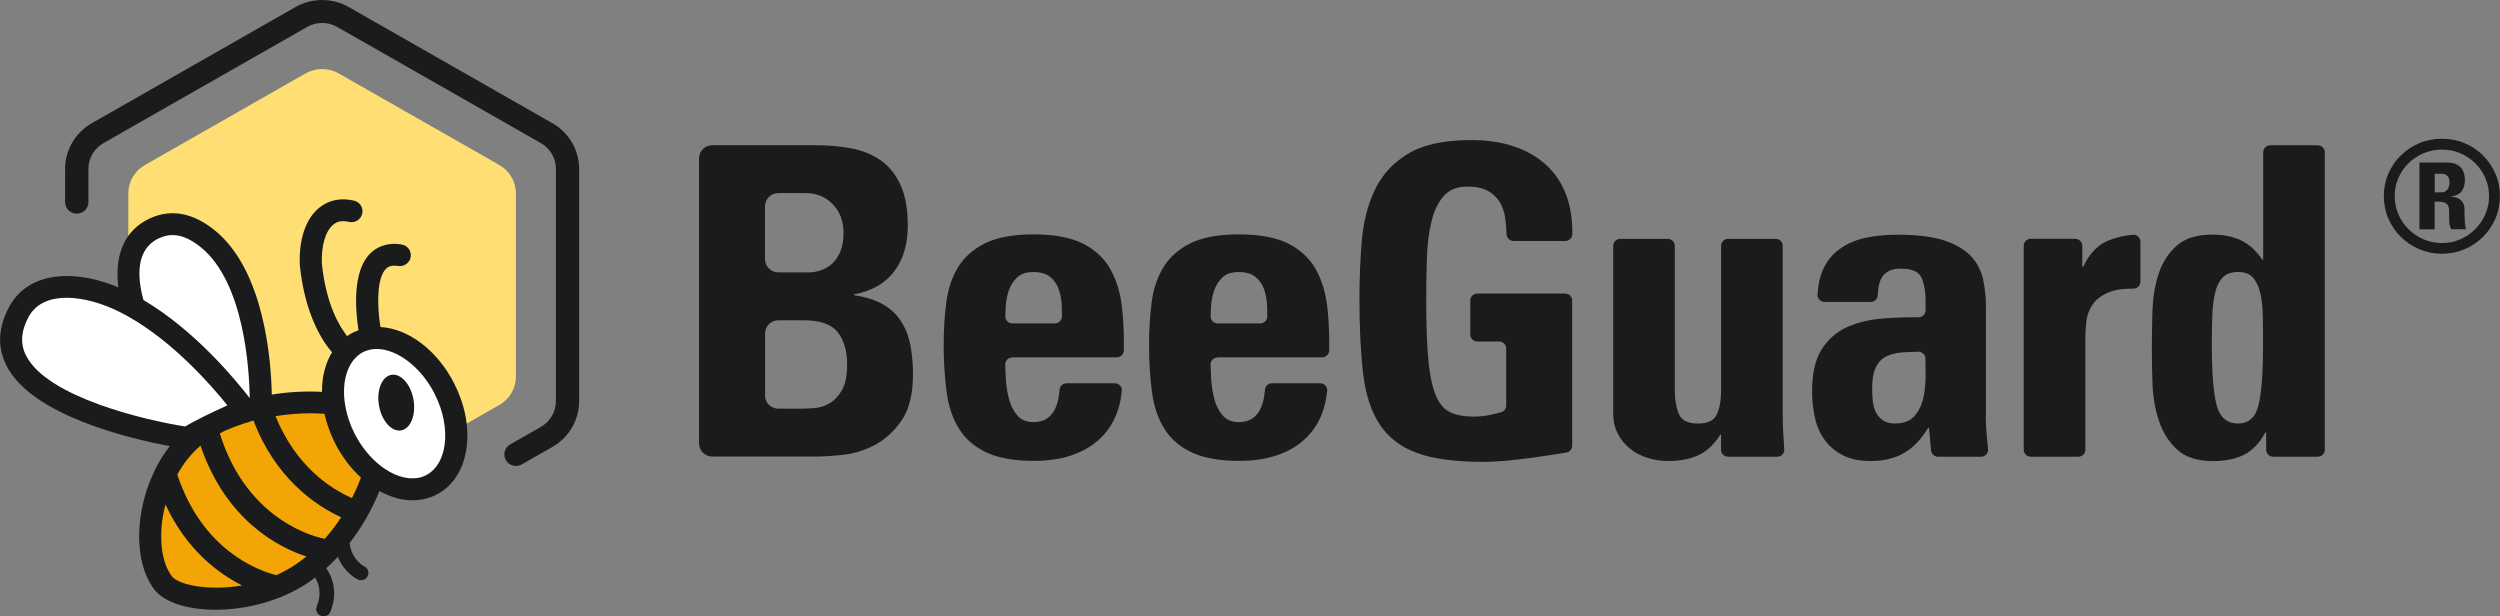
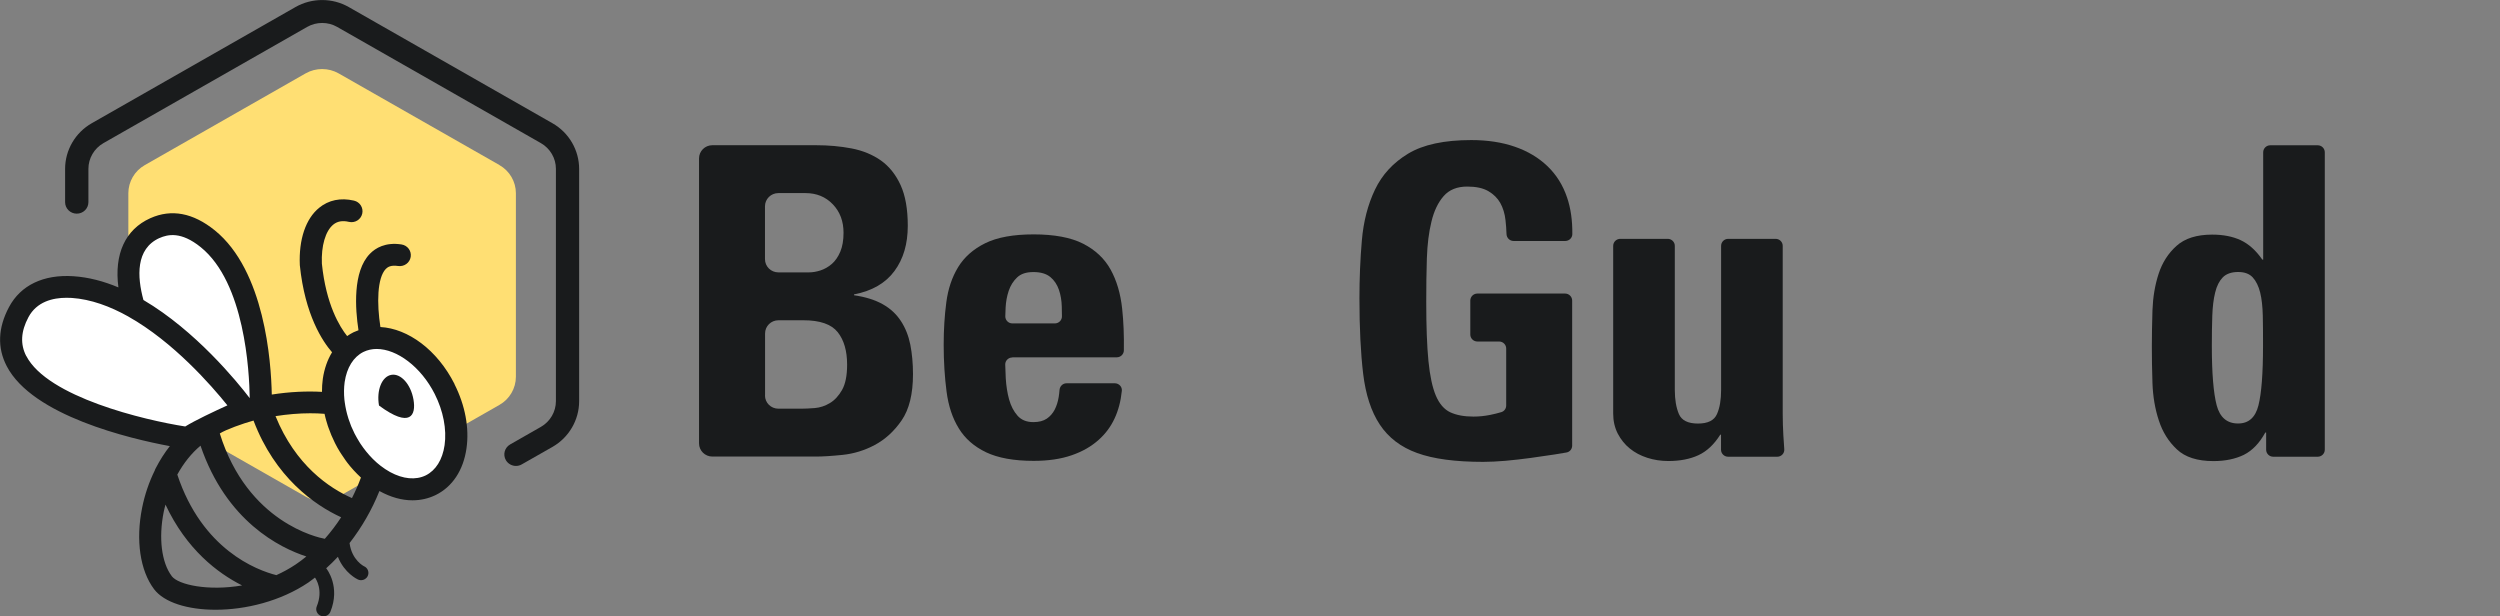
<svg xmlns="http://www.w3.org/2000/svg" width="142" height="35" viewBox="0 0 142 35" fill="none">
  <rect x="0" y="0" width="142" height="35" fill="#808080" stroke="none" />
  <g clip-path="url(#clip0_453_16729)">
    <path d="M39.705 25.187V8.997C39.705 8.583 40.044 8.248 40.464 8.248H46.351C47.061 8.248 47.736 8.309 48.372 8.431C49.007 8.553 49.563 8.784 50.036 9.115C50.508 9.451 50.879 9.917 51.152 10.51C51.426 11.107 51.562 11.879 51.562 12.825C51.562 13.854 51.311 14.712 50.803 15.397C50.3 16.081 49.532 16.526 48.509 16.722V16.77C49.171 16.866 49.714 17.04 50.146 17.284C50.578 17.528 50.918 17.846 51.174 18.239C51.43 18.631 51.607 19.08 51.708 19.586C51.805 20.091 51.858 20.649 51.858 21.251C51.858 22.38 51.642 23.252 51.214 23.875C50.786 24.499 50.274 24.961 49.687 25.275C49.1 25.588 48.491 25.771 47.864 25.837C47.233 25.902 46.721 25.933 46.324 25.933H40.464C40.044 25.933 39.705 25.597 39.705 25.183V25.187ZM43.451 14.721C43.451 15.135 43.791 15.471 44.21 15.471H45.953C46.152 15.471 46.368 15.436 46.598 15.362C46.827 15.288 47.044 15.166 47.242 14.996C47.441 14.826 47.604 14.59 47.728 14.298C47.851 14.006 47.913 13.644 47.913 13.221C47.913 12.568 47.71 12.027 47.304 11.604C46.898 11.181 46.382 10.968 45.755 10.968H44.21C43.791 10.968 43.451 11.303 43.451 11.717V14.721ZM43.451 22.463C43.451 22.877 43.791 23.213 44.21 23.213H45.534C45.733 23.213 45.98 23.2 46.28 23.178C46.576 23.152 46.863 23.06 47.136 22.895C47.41 22.733 47.639 22.48 47.829 22.149C48.019 21.813 48.116 21.338 48.116 20.715C48.116 19.93 47.939 19.316 47.582 18.867C47.224 18.418 46.576 18.191 45.636 18.191H44.215C43.795 18.191 43.456 18.526 43.456 18.941V22.459L43.451 22.463Z" fill="#191B1C" />
    <path d="M57.498 20.305C57.273 20.305 57.092 20.488 57.097 20.71C57.101 20.955 57.114 21.216 57.127 21.491C57.154 21.922 57.216 22.323 57.317 22.69C57.419 23.056 57.578 23.365 57.794 23.609C58.01 23.854 58.31 23.976 58.694 23.976C59.012 23.976 59.263 23.91 59.458 23.779C59.647 23.649 59.797 23.479 59.908 23.265C60.018 23.051 60.089 22.816 60.133 22.555C60.155 22.419 60.172 22.284 60.181 22.149C60.199 21.936 60.367 21.77 60.583 21.77H63.319C63.553 21.77 63.743 21.966 63.721 22.193C63.602 23.378 63.165 24.307 62.41 24.978C61.995 25.353 61.483 25.649 60.87 25.859C60.256 26.072 59.537 26.177 58.712 26.177C57.586 26.177 56.686 26.011 56.007 25.689C55.327 25.362 54.811 24.909 54.458 24.329C54.1 23.749 53.871 23.056 53.765 22.245C53.659 21.434 53.601 20.549 53.601 19.586C53.601 18.736 53.65 17.934 53.751 17.171C53.849 16.412 54.074 15.745 54.422 15.174C54.771 14.603 55.283 14.15 55.962 13.814C56.642 13.479 57.56 13.313 58.716 13.313C59.872 13.313 60.826 13.487 61.519 13.841C62.211 14.194 62.732 14.682 63.081 15.309C63.429 15.937 63.646 16.678 63.738 17.528C63.818 18.265 63.849 19.058 63.835 19.904C63.835 20.118 63.65 20.296 63.434 20.296H57.507L57.498 20.305ZM59.916 18.37C60.137 18.37 60.318 18.191 60.318 17.973C60.318 17.794 60.314 17.607 60.309 17.415C60.3 17.071 60.248 16.752 60.146 16.46C60.044 16.164 59.886 15.924 59.661 15.737C59.435 15.549 59.113 15.453 58.699 15.453C58.284 15.453 57.988 15.554 57.772 15.758C57.556 15.963 57.397 16.216 57.295 16.517C57.194 16.818 57.136 17.136 57.119 17.472C57.11 17.646 57.105 17.807 57.101 17.964C57.097 18.187 57.278 18.37 57.503 18.37H59.916Z" fill="#191B1C" />
-     <path d="M69.162 20.305C68.937 20.305 68.756 20.488 68.76 20.71C68.765 20.955 68.778 21.216 68.791 21.491C68.818 21.922 68.879 22.323 68.981 22.69C69.082 23.056 69.241 23.365 69.458 23.609C69.674 23.854 69.974 23.976 70.358 23.976C70.676 23.976 70.927 23.91 71.121 23.779C71.311 23.649 71.461 23.479 71.572 23.265C71.682 23.051 71.752 22.816 71.797 22.555C71.819 22.419 71.836 22.284 71.845 22.149C71.863 21.936 72.031 21.77 72.247 21.77H74.983C75.217 21.77 75.406 21.966 75.384 22.193C75.265 23.378 74.828 24.307 74.074 24.978C73.659 25.353 73.147 25.649 72.534 25.859C71.92 26.072 71.201 26.177 70.376 26.177C69.25 26.177 68.35 26.011 67.67 25.689C66.991 25.362 66.474 24.909 66.121 24.329C65.764 23.749 65.534 23.056 65.428 22.245C65.323 21.434 65.265 20.549 65.265 19.586C65.265 18.736 65.314 17.934 65.415 17.171C65.512 16.412 65.737 15.745 66.086 15.174C66.435 14.603 66.947 14.15 67.626 13.814C68.306 13.479 69.224 13.313 70.38 13.313C71.536 13.313 72.489 13.487 73.182 13.841C73.875 14.194 74.396 14.682 74.745 15.309C75.093 15.937 75.309 16.678 75.402 17.528C75.481 18.265 75.512 19.058 75.499 19.904C75.499 20.118 75.314 20.296 75.098 20.296H69.171L69.162 20.305ZM71.58 18.37C71.801 18.37 71.982 18.191 71.982 17.973C71.982 17.794 71.978 17.607 71.973 17.415C71.964 17.071 71.911 16.752 71.81 16.46C71.708 16.164 71.549 15.924 71.324 15.737C71.099 15.549 70.777 15.453 70.362 15.453C69.948 15.453 69.652 15.554 69.436 15.758C69.219 15.963 69.06 16.216 68.959 16.517C68.857 16.818 68.8 17.136 68.782 17.472C68.774 17.646 68.769 17.807 68.765 17.964C68.76 18.187 68.941 18.37 69.166 18.37H71.58Z" fill="#191B1C" />
    <path d="M85.971 13.688C85.755 13.688 85.579 13.514 85.57 13.3C85.561 13.03 85.543 12.768 85.513 12.511C85.473 12.136 85.371 11.809 85.217 11.53C85.058 11.251 84.833 11.029 84.533 10.854C84.237 10.684 83.84 10.597 83.341 10.597C82.763 10.597 82.317 10.776 82 11.138C81.686 11.495 81.452 11.979 81.307 12.585C81.157 13.191 81.073 13.884 81.046 14.669C81.02 15.453 81.011 16.277 81.011 17.145C81.011 18.535 81.051 19.651 81.135 20.501C81.219 21.351 81.36 22.01 81.558 22.476C81.757 22.942 82.031 23.256 82.375 23.418C82.723 23.579 83.16 23.662 83.69 23.662C84.003 23.662 84.321 23.631 84.643 23.566C84.864 23.522 85.071 23.47 85.274 23.409C85.442 23.361 85.552 23.204 85.552 23.034V19.795C85.552 19.577 85.371 19.398 85.151 19.398H83.915C83.694 19.398 83.513 19.22 83.513 19.002V17.071C83.513 16.853 83.694 16.674 83.915 16.674H88.897C89.118 16.674 89.299 16.853 89.299 17.071V25.314C89.299 25.506 89.162 25.671 88.972 25.702C88.783 25.732 88.553 25.772 88.293 25.815C87.869 25.881 87.419 25.946 86.942 26.011C86.461 26.077 85.989 26.129 85.517 26.173C85.045 26.212 84.621 26.234 84.242 26.234C82.67 26.234 81.421 26.068 80.495 25.732C79.568 25.397 78.862 24.856 78.372 24.115C77.882 23.374 77.569 22.411 77.428 21.234C77.287 20.057 77.216 18.627 77.216 16.944C77.216 15.833 77.26 14.739 77.353 13.662C77.445 12.585 77.692 11.622 78.099 10.772C78.504 9.922 79.131 9.242 79.983 8.727C80.835 8.213 82.031 7.956 83.566 7.956C84.493 7.956 85.318 8.082 86.046 8.335C86.775 8.588 87.388 8.954 87.895 9.438C88.399 9.922 88.774 10.514 89.012 11.225C89.219 11.835 89.317 12.528 89.308 13.3C89.308 13.514 89.122 13.688 88.906 13.688H85.967H85.971Z" fill="#191B1C" />
    <path d="M97.759 24.691H97.71C97.362 25.244 96.951 25.632 96.47 25.855C95.989 26.077 95.42 26.186 94.758 26.186C94.343 26.186 93.946 26.125 93.566 26.003C93.187 25.881 92.856 25.706 92.573 25.475C92.291 25.249 92.066 24.965 91.889 24.63C91.717 24.294 91.629 23.915 91.629 23.492V13.963C91.629 13.745 91.81 13.566 92.031 13.566H94.727C94.948 13.566 95.129 13.745 95.129 13.963V22.145C95.129 22.698 95.208 23.156 95.362 23.518C95.517 23.88 95.879 24.058 96.444 24.058C97.008 24.058 97.366 23.88 97.525 23.518C97.684 23.16 97.759 22.703 97.759 22.145V13.963C97.759 13.745 97.94 13.566 98.16 13.566H100.857C101.077 13.566 101.258 13.745 101.258 13.963V23.492C101.258 23.902 101.272 24.307 101.294 24.717C101.311 24.983 101.329 25.253 101.347 25.519C101.364 25.745 101.183 25.942 100.949 25.942H98.156C97.935 25.942 97.754 25.763 97.754 25.545V24.691H97.759Z" fill="#191B1C" />
-     <path d="M112.79 23.636C112.79 24.011 112.812 24.394 112.852 24.787C112.878 25.031 112.9 25.27 112.922 25.51C112.944 25.75 112.759 25.942 112.525 25.942H110.08C109.873 25.942 109.701 25.785 109.683 25.58L109.568 24.298H109.52C109.14 24.935 108.69 25.41 108.169 25.719C107.649 26.029 107.009 26.186 106.245 26.186C105.632 26.186 105.115 26.081 104.696 25.868C104.272 25.654 103.933 25.375 103.668 25.022C103.403 24.669 103.213 24.255 103.099 23.771C102.984 23.291 102.926 22.777 102.926 22.241C102.926 21.212 103.107 20.41 103.474 19.839C103.836 19.268 104.321 18.845 104.926 18.575C105.53 18.304 106.219 18.143 106.995 18.087C107.644 18.038 108.302 18.017 108.972 18.021C109.193 18.021 109.374 17.847 109.374 17.629V17.071C109.374 16.548 109.295 16.116 109.14 15.772C108.981 15.427 108.588 15.257 107.962 15.257C107.666 15.257 107.423 15.31 107.242 15.419C107.062 15.523 106.929 15.663 106.845 15.837C106.761 16.007 106.709 16.208 106.682 16.439C106.669 16.552 106.66 16.665 106.656 16.783C106.647 16.988 106.466 17.149 106.258 17.149H103.637C103.403 17.149 103.222 16.953 103.235 16.722C103.271 16.16 103.377 15.68 103.558 15.288C103.783 14.8 104.1 14.416 104.511 14.137C104.908 13.841 105.385 13.636 105.936 13.514C106.492 13.392 107.106 13.331 107.785 13.331C108.893 13.331 109.78 13.44 110.442 13.662C111.104 13.884 111.607 14.181 111.956 14.556C112.304 14.93 112.529 15.366 112.64 15.868C112.746 16.365 112.803 16.901 112.803 17.472V23.649L112.79 23.636ZM109.365 20.366C109.365 20.144 109.175 19.97 108.95 19.978C108.672 19.991 108.412 20 108.16 20.009C107.79 20.026 107.468 20.096 107.194 20.218C106.92 20.34 106.709 20.545 106.563 20.828C106.413 21.116 106.338 21.535 106.338 22.093C106.338 22.306 106.351 22.529 106.373 22.768C106.4 23.004 106.457 23.217 106.545 23.405C106.638 23.592 106.77 23.749 106.942 23.871C107.115 23.993 107.344 24.054 107.626 24.054C108.138 24.054 108.518 23.902 108.769 23.601C109.017 23.3 109.184 22.934 109.264 22.511C109.348 22.088 109.383 21.639 109.374 21.177C109.37 20.885 109.365 20.615 109.365 20.371V20.366Z" fill="#191B1C" />
-     <path d="M117.874 13.566C118.094 13.566 118.275 13.745 118.275 13.963V15.161H118.324C118.655 14.442 119.1 13.958 119.665 13.701C120.115 13.501 120.614 13.379 121.161 13.335C121.386 13.317 121.576 13.505 121.576 13.732V15.998C121.576 16.216 121.4 16.395 121.179 16.395C120.605 16.386 120.146 16.456 119.802 16.596C119.379 16.766 119.07 16.997 118.871 17.28C118.672 17.568 118.553 17.881 118.509 18.221C118.469 18.566 118.447 18.893 118.447 19.202V25.545C118.447 25.763 118.266 25.942 118.046 25.942H115.349C115.129 25.942 114.948 25.763 114.948 25.545V13.958C114.948 13.74 115.129 13.562 115.349 13.562H117.874V13.566Z" fill="#191B1C" />
    <path d="M129.118 25.942C128.898 25.942 128.717 25.763 128.717 25.545V24.568H128.668C128.337 25.174 127.931 25.593 127.454 25.833C126.973 26.068 126.395 26.19 125.72 26.19C124.811 26.19 124.118 25.968 123.65 25.527C123.178 25.087 122.834 24.538 122.622 23.884C122.406 23.23 122.287 22.524 122.26 21.765C122.234 21.007 122.225 20.305 122.225 19.669C122.225 19.032 122.238 18.365 122.26 17.624C122.287 16.883 122.401 16.19 122.609 15.554C122.816 14.917 123.156 14.385 123.628 13.963C124.101 13.54 124.771 13.326 125.65 13.326C126.276 13.326 126.819 13.431 127.274 13.644C127.728 13.858 128.138 14.224 128.5 14.747H128.549V8.649C128.549 8.431 128.73 8.252 128.951 8.252H131.647C131.868 8.252 132.048 8.431 132.048 8.649V25.545C132.048 25.763 131.868 25.942 131.647 25.942H129.123H129.118ZM127.128 24.054C127.724 24.054 128.108 23.71 128.28 23.025C128.452 22.341 128.54 21.212 128.54 19.642C128.54 19.023 128.54 18.453 128.527 17.938C128.514 17.424 128.469 16.983 128.377 16.613C128.284 16.247 128.143 15.959 127.953 15.754C127.763 15.549 127.485 15.449 127.123 15.449C126.762 15.449 126.453 15.549 126.254 15.754C126.056 15.959 125.91 16.242 125.822 16.613C125.729 16.979 125.676 17.424 125.658 17.938C125.641 18.453 125.632 19.019 125.632 19.642C125.632 21.194 125.725 22.319 125.905 23.012C126.086 23.705 126.492 24.054 127.119 24.054H127.128Z" fill="#191B1C" />
-     <path d="M138.708 7.881C139.163 7.881 139.591 7.964 139.992 8.134C140.394 8.304 140.743 8.535 141.038 8.832C141.334 9.128 141.568 9.473 141.74 9.865C141.912 10.257 141.996 10.684 141.996 11.138C141.996 11.591 141.912 12.018 141.74 12.415C141.568 12.812 141.334 13.156 141.038 13.453C140.743 13.749 140.394 13.98 139.992 14.155C139.591 14.325 139.163 14.412 138.708 14.412C138.253 14.412 137.817 14.325 137.415 14.155C137.013 13.98 136.66 13.749 136.365 13.453C136.064 13.156 135.831 12.812 135.658 12.415C135.486 12.018 135.402 11.591 135.402 11.138C135.402 10.684 135.486 10.257 135.658 9.865C135.831 9.473 136.064 9.128 136.365 8.832C136.665 8.535 137.013 8.304 137.415 8.134C137.817 7.964 138.249 7.881 138.708 7.881ZM138.708 13.806C139.074 13.806 139.419 13.736 139.741 13.597C140.063 13.457 140.345 13.265 140.588 13.021C140.831 12.777 141.021 12.498 141.166 12.175C141.308 11.853 141.378 11.508 141.378 11.142C141.378 10.776 141.308 10.432 141.166 10.109C141.025 9.786 140.831 9.507 140.588 9.268C140.345 9.028 140.063 8.84 139.741 8.701C139.419 8.566 139.074 8.496 138.708 8.496C138.342 8.496 137.989 8.566 137.662 8.701C137.335 8.84 137.053 9.028 136.806 9.268C136.559 9.507 136.369 9.786 136.228 10.109C136.087 10.432 136.02 10.776 136.02 11.142C136.02 11.508 136.091 11.853 136.228 12.175C136.365 12.498 136.559 12.777 136.806 13.021C137.053 13.265 137.335 13.457 137.662 13.597C137.989 13.736 138.337 13.806 138.708 13.806ZM138.293 13.025H137.424V9.233H139.03C139.33 9.233 139.569 9.316 139.745 9.486C139.917 9.656 140.006 9.904 140.006 10.231C140.006 10.475 139.948 10.68 139.833 10.846C139.719 11.011 139.52 11.116 139.233 11.16V11.177C139.282 11.177 139.344 11.186 139.427 11.199C139.511 11.212 139.595 11.242 139.675 11.29C139.758 11.338 139.829 11.408 139.891 11.508C139.953 11.609 139.984 11.744 139.984 11.909C139.984 11.966 139.984 12.053 139.984 12.162C139.984 12.271 139.992 12.385 139.997 12.498C140.001 12.611 140.014 12.716 140.028 12.812C140.041 12.908 140.059 12.978 140.076 13.017H139.224C139.167 12.899 139.132 12.781 139.123 12.659C139.114 12.537 139.11 12.411 139.11 12.284V11.966C139.11 11.866 139.092 11.774 139.061 11.7C139.03 11.626 138.968 11.565 138.889 11.521C138.805 11.478 138.677 11.456 138.509 11.456H138.289V13.025H138.293ZM138.293 10.924H138.682C138.77 10.924 138.845 10.907 138.898 10.872C138.955 10.837 138.999 10.793 139.035 10.737C139.07 10.68 139.096 10.619 139.11 10.554C139.123 10.488 139.132 10.423 139.132 10.366C139.132 10.188 139.092 10.057 139.008 9.983C138.924 9.908 138.814 9.869 138.682 9.869H138.293V10.929V10.924Z" fill="#191B1C" />
    <path d="M29.307 26.465C29.078 26.465 28.857 26.347 28.734 26.138C28.553 25.824 28.659 25.427 28.976 25.244L30.724 24.246C31.249 23.945 31.576 23.387 31.576 22.785V9.59C31.576 8.989 31.249 8.431 30.724 8.13L19.153 1.53C18.628 1.229 17.974 1.229 17.445 1.53L5.874 8.13C5.349 8.431 5.022 8.989 5.022 9.59V11.482C5.022 11.844 4.726 12.136 4.36 12.136C3.994 12.136 3.698 11.844 3.698 11.482V9.59C3.698 8.522 4.281 7.528 5.216 6.997L16.783 0.401C17.719 -0.131 18.879 -0.131 19.81 0.401L31.381 7.001C32.317 7.533 32.895 8.527 32.895 9.595V22.79C32.895 23.858 32.313 24.852 31.381 25.384L29.634 26.378C29.528 26.439 29.418 26.465 29.303 26.465H29.307Z" fill="#191B1C" />
    <path d="M28.372 9.377L19.232 4.167C18.654 3.84 17.939 3.84 17.361 4.167L8.226 9.377C7.648 9.704 7.29 10.318 7.29 10.976V21.399C7.29 22.058 7.648 22.672 8.226 22.999L17.361 28.208C17.648 28.374 17.974 28.457 18.297 28.457C18.619 28.457 18.945 28.374 19.232 28.208L28.367 22.999C28.945 22.672 29.303 22.058 29.303 21.399V10.976C29.303 10.318 28.945 9.704 28.367 9.377H28.372Z" fill="#FFDF73" />
-     <path d="M19.576 24.887C19.25 24.241 19.051 23.579 18.963 22.942C16.867 22.672 13.884 23.029 11.646 24.359C8.641 26.142 7.732 31.076 9.245 33.09C10.115 34.25 14.232 34.538 17.154 32.567C19.237 31.164 20.613 28.853 21.227 26.931C20.587 26.434 20.005 25.732 19.576 24.887Z" fill="#F4A506" />
    <path d="M11.801 13.566C10.477 12.498 9.475 12.659 8.795 12.96C7.167 13.692 7.021 15.51 7.608 17.454C6.496 16.831 5.313 16.386 4.113 16.308C2.692 16.216 1.611 16.696 1.059 17.729C-1.827 23.134 10.671 24.882 10.671 24.882C10.936 24.66 11.849 24.215 12.639 23.845C13.222 23.976 14.81 23.091 14.81 23.091C14.81 23.091 15.031 16.168 11.801 13.561V13.566ZM12.657 23.84C12.732 23.806 12.802 23.771 12.873 23.74C12.802 23.775 12.727 23.806 12.657 23.84ZM12.899 23.727C13.456 23.47 13.897 23.278 13.897 23.278C13.897 23.278 13.456 23.47 12.899 23.727ZM13.862 23.23L13.87 23.243L13.862 23.23Z" fill="white" />
    <path d="M25.252 22.088C24.118 19.843 21.929 18.653 20.362 19.424C18.795 20.196 18.442 22.642 19.572 24.887C20.706 27.132 22.895 28.322 24.462 27.55C26.029 26.779 26.382 24.333 25.252 22.088Z" fill="white" />
    <path d="M25.817 21.813C24.837 19.873 23.177 18.662 21.607 18.575C21.399 17.236 21.421 15.785 21.915 15.274C22.017 15.174 22.193 15.043 22.613 15.109C22.957 15.157 23.275 14.93 23.328 14.59C23.381 14.25 23.147 13.936 22.802 13.884C21.889 13.745 21.324 14.093 21.015 14.411C20.022 15.418 20.177 17.554 20.362 18.758C20.269 18.792 20.177 18.827 20.084 18.871C19.956 18.936 19.832 19.006 19.718 19.089C19.298 18.566 18.522 17.31 18.283 14.978C18.239 13.971 18.486 13.121 18.928 12.759C19.162 12.568 19.453 12.515 19.819 12.602C20.159 12.681 20.494 12.476 20.574 12.14C20.653 11.809 20.446 11.473 20.106 11.395C19.351 11.22 18.667 11.36 18.125 11.805C17.366 12.424 16.964 13.601 17.03 15.065C17.321 17.899 18.328 19.398 18.861 20.009C18.601 20.436 18.42 20.942 18.336 21.517C18.301 21.757 18.288 22.009 18.288 22.258C17.445 22.21 16.461 22.249 15.437 22.411C15.402 20.523 15.031 15.375 12.198 13.082C10.966 12.088 9.735 11.857 8.539 12.393C7.109 13.034 6.478 14.438 6.726 16.325C5.896 15.976 5.035 15.745 4.162 15.689C2.471 15.58 1.174 16.199 0.512 17.441C-0.115 18.618 -0.163 19.747 0.38 20.793C1.84 23.618 7.401 24.922 9.647 25.34C9.347 25.719 9.082 26.138 8.848 26.591C8.826 26.63 8.804 26.674 8.791 26.722C8.469 27.376 8.222 28.091 8.072 28.845C7.701 30.684 7.957 32.411 8.751 33.465C9.32 34.22 10.662 34.634 12.246 34.634C13.954 34.634 15.94 34.15 17.516 33.086C17.643 32.999 17.763 32.899 17.891 32.807C17.948 32.886 18.372 33.518 17.992 34.442C17.904 34.656 18.01 34.895 18.222 34.978C18.275 35 18.328 35.009 18.376 35.009C18.539 35.009 18.698 34.913 18.765 34.751C19.347 33.326 18.57 32.328 18.535 32.288C18.535 32.288 18.531 32.288 18.526 32.28C18.756 32.075 18.976 31.857 19.192 31.626C19.554 32.546 20.291 32.899 20.331 32.916C20.389 32.942 20.45 32.956 20.508 32.956C20.666 32.956 20.817 32.868 20.887 32.716C20.984 32.511 20.896 32.262 20.684 32.166C20.675 32.166 19.983 31.822 19.855 30.846C20.543 29.961 21.125 28.958 21.549 27.894H21.558C22.189 28.243 22.825 28.418 23.429 28.418C23.892 28.418 24.338 28.317 24.749 28.117C25.697 27.65 26.32 26.709 26.496 25.471C26.664 24.316 26.421 23.021 25.817 21.826V21.813ZM18.442 30.602C18.054 30.532 14.056 29.673 12.485 24.621C12.824 24.403 13.782 24.058 14.4 23.888C15.618 27.11 17.864 28.688 19.378 29.381C19.095 29.817 18.782 30.227 18.447 30.606L18.442 30.602ZM9.056 13.522C9.528 13.313 10.283 13.134 11.403 14.041C13.901 16.059 14.162 21.077 14.184 22.615C13.464 21.674 11.108 18.784 8.147 17.04C7.789 15.723 7.696 14.132 9.06 13.518L9.056 13.522ZM1.492 20.227C1.143 19.551 1.183 18.827 1.615 18.017C2.087 17.132 3.001 16.914 3.778 16.914C3.879 16.914 3.976 16.914 4.073 16.922C5.168 16.996 6.258 17.402 7.286 17.977C7.29 17.977 7.295 17.986 7.299 17.986C9.841 19.416 12.004 21.887 12.917 23.025C12.167 23.365 11.077 23.88 10.521 24.224C8.2 23.862 2.701 22.554 1.492 20.218V20.227ZM9.753 32.72C9.175 31.953 9.003 30.558 9.298 29.08C9.325 28.936 9.365 28.801 9.4 28.662C10.591 31.207 12.361 32.554 13.751 33.252C11.836 33.583 10.128 33.221 9.753 32.724V32.72ZM15.697 32.668C14.576 32.384 11.483 31.216 10.071 26.957C10.428 26.308 10.874 25.745 11.39 25.314C12.851 29.612 15.892 31.116 17.401 31.608C17.207 31.77 17.004 31.918 16.801 32.057C16.443 32.297 16.073 32.498 15.697 32.668ZM20.499 27.132C20.353 27.528 20.181 27.916 19.991 28.291C18.698 27.72 16.787 26.434 15.649 23.636C16.328 23.531 16.995 23.474 17.617 23.474C17.899 23.474 18.173 23.483 18.433 23.505C18.433 23.518 18.438 23.526 18.442 23.54C18.469 23.657 18.495 23.775 18.531 23.893C18.544 23.941 18.557 23.989 18.575 24.037C18.601 24.128 18.628 24.22 18.663 24.307C18.694 24.39 18.725 24.473 18.76 24.56C18.782 24.616 18.804 24.673 18.826 24.73C18.888 24.873 18.954 25.017 19.025 25.161C19.025 25.161 19.029 25.174 19.034 25.179C19.117 25.349 19.21 25.51 19.307 25.667C19.334 25.715 19.365 25.758 19.395 25.802C19.475 25.924 19.554 26.042 19.638 26.16C19.669 26.203 19.7 26.242 19.731 26.286C19.832 26.417 19.934 26.543 20.044 26.661C20.062 26.678 20.075 26.7 20.093 26.717C20.225 26.861 20.362 26.996 20.503 27.127H20.508L20.499 27.132ZM25.252 25.288C25.133 26.111 24.753 26.717 24.184 27.001C23.614 27.28 22.895 27.214 22.158 26.813C21.968 26.709 21.787 26.587 21.611 26.451C21.47 26.343 21.333 26.221 21.205 26.094C21.192 26.081 21.178 26.068 21.165 26.055C20.914 25.802 20.68 25.514 20.472 25.2C20.45 25.166 20.428 25.135 20.41 25.1C20.318 24.952 20.23 24.799 20.146 24.638C20.146 24.634 20.141 24.625 20.137 24.621C20.128 24.603 20.124 24.586 20.115 24.573C20.058 24.455 20.005 24.337 19.952 24.22C19.938 24.189 19.925 24.154 19.916 24.124C19.872 24.01 19.832 23.897 19.793 23.784C19.788 23.762 19.779 23.744 19.775 23.723C19.687 23.444 19.625 23.156 19.585 22.873L19.563 22.707C19.528 22.363 19.532 22.027 19.576 21.704C19.696 20.881 20.075 20.274 20.64 19.991C20.874 19.878 21.125 19.821 21.395 19.821C22.542 19.821 23.91 20.832 24.691 22.376C25.181 23.348 25.38 24.385 25.252 25.292V25.288Z" fill="#191B1C" />
-     <path d="M22.233 21.29C21.69 21.382 21.377 22.162 21.527 23.034C21.677 23.906 22.242 24.538 22.78 24.447C23.319 24.355 23.637 23.575 23.487 22.703C23.337 21.831 22.772 21.199 22.233 21.29Z" fill="#191B1C" />
+     <path d="M22.233 21.29C21.69 21.382 21.377 22.162 21.527 23.034C23.319 24.355 23.637 23.575 23.487 22.703C23.337 21.831 22.772 21.199 22.233 21.29Z" fill="#191B1C" />
  </g>
  <defs>
    <clipPath id="clip0_453_16729">
      <rect width="142" height="35" fill="white" />
    </clipPath>
  </defs>
</svg>